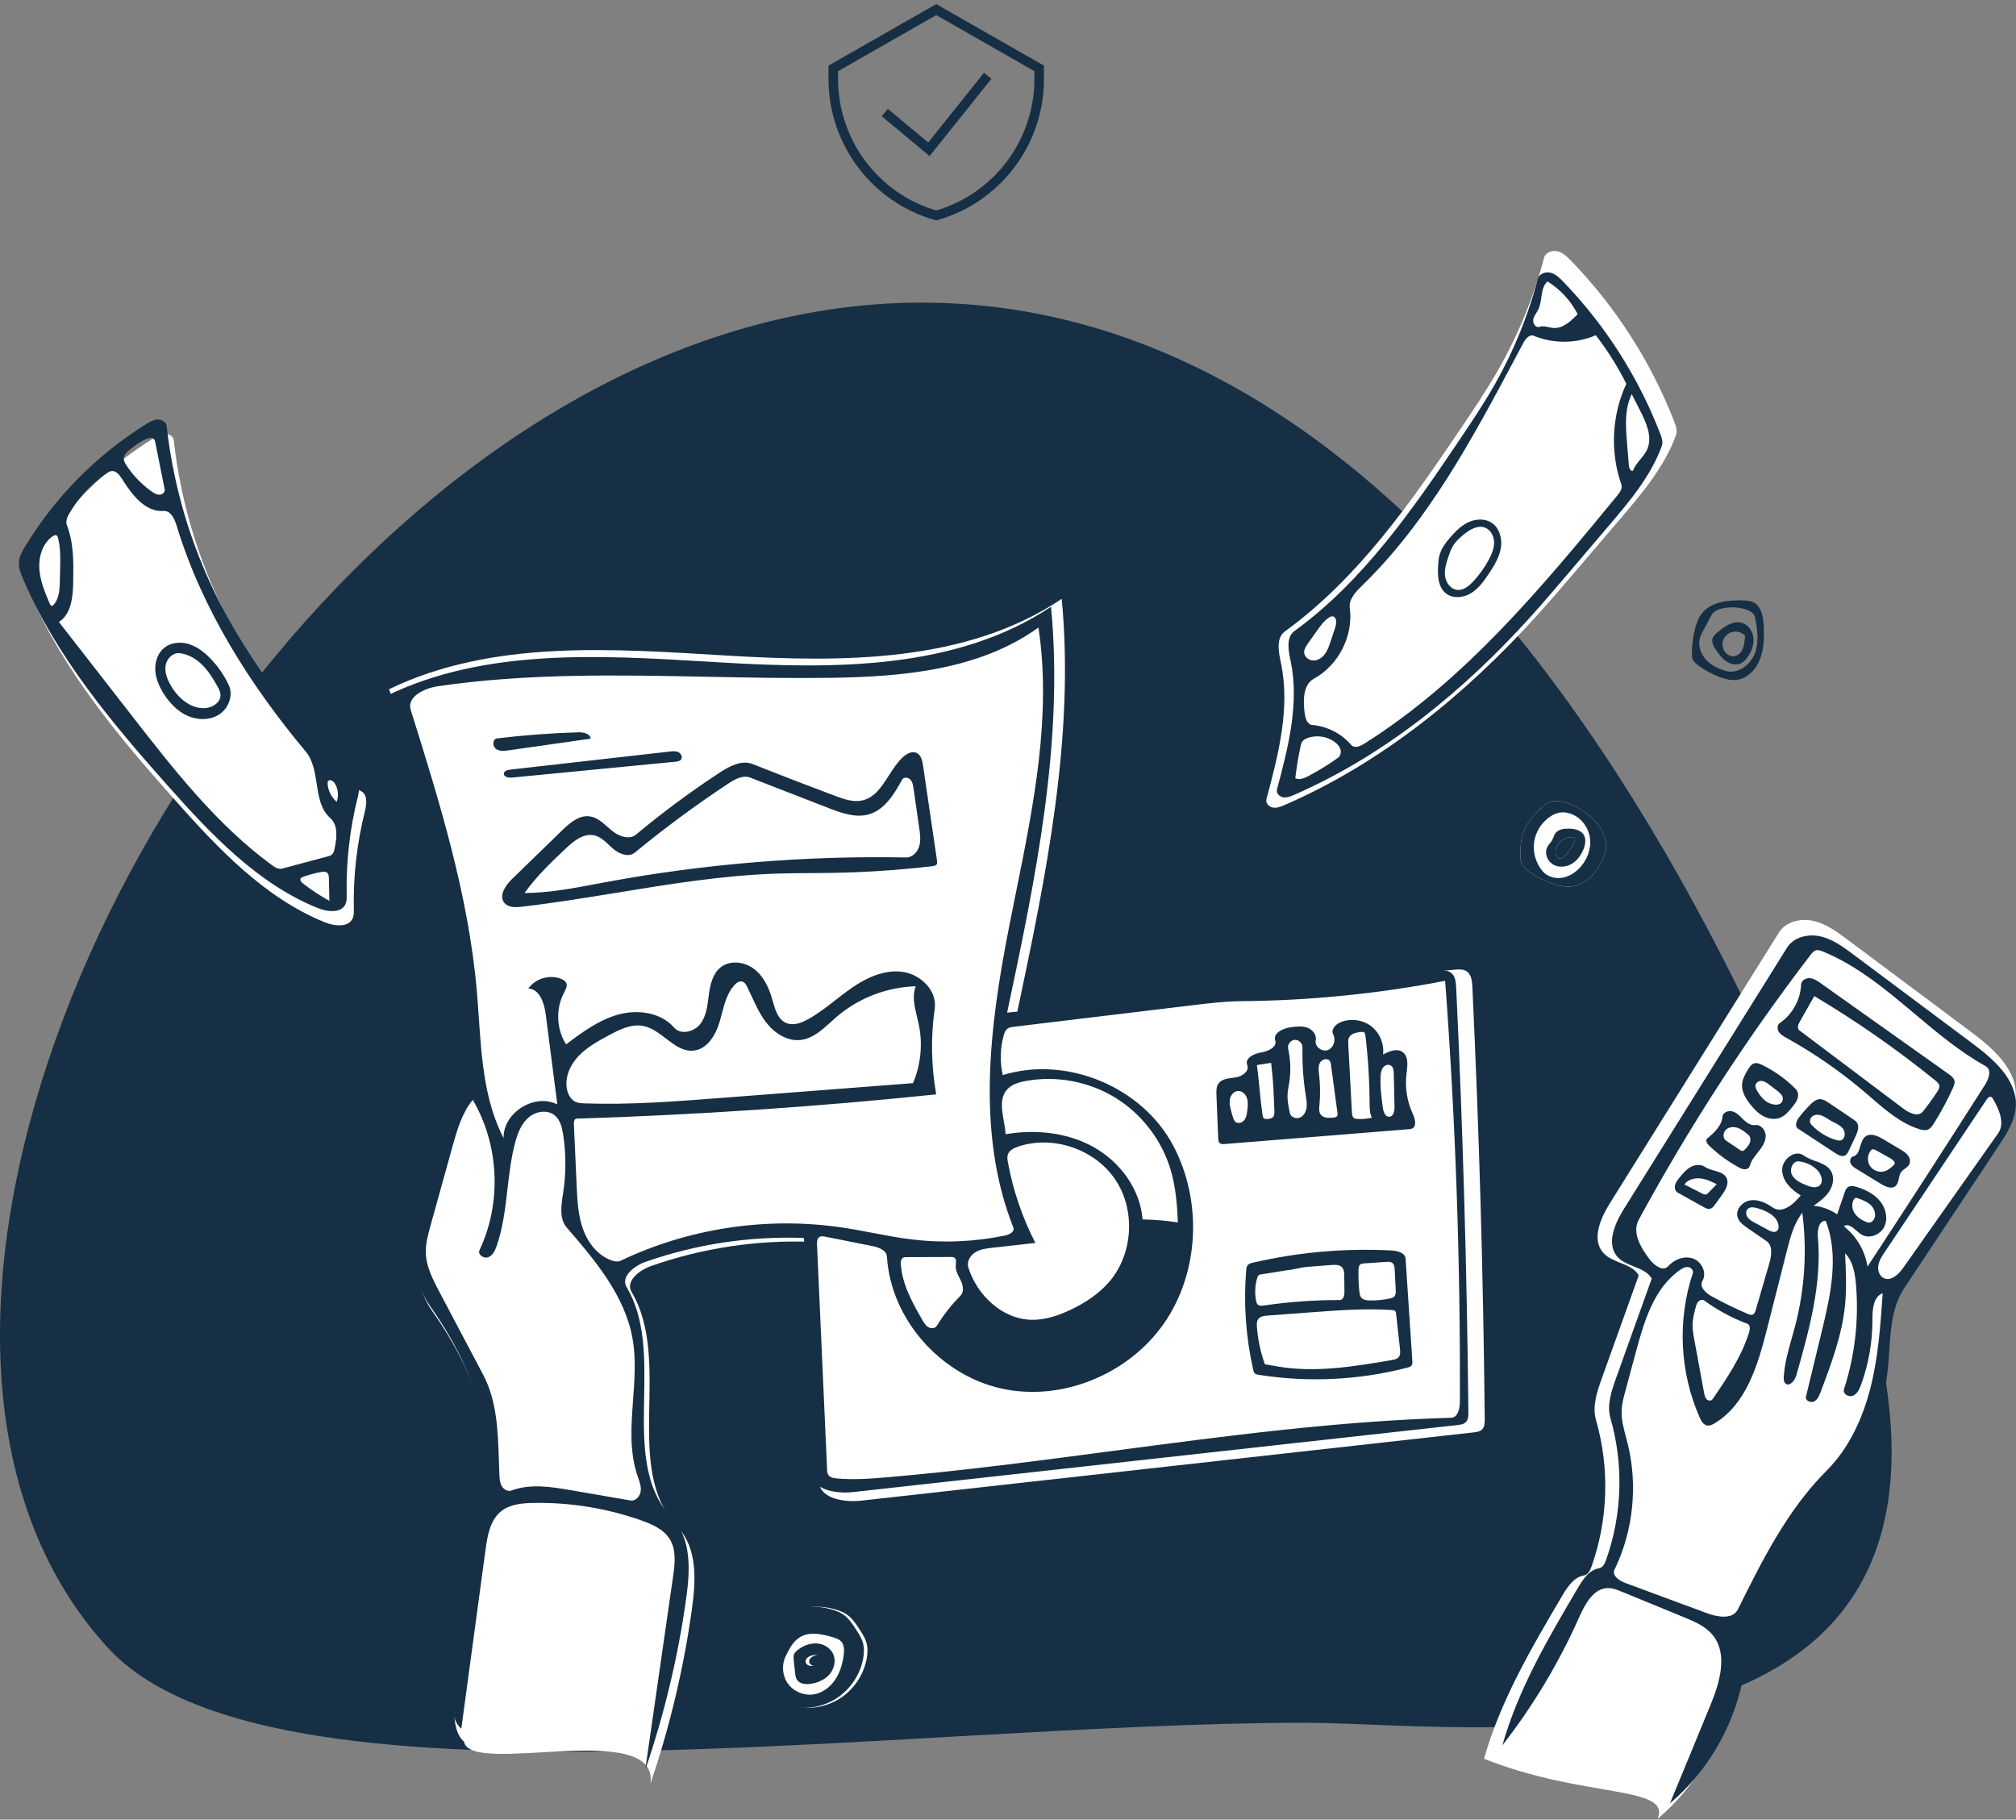
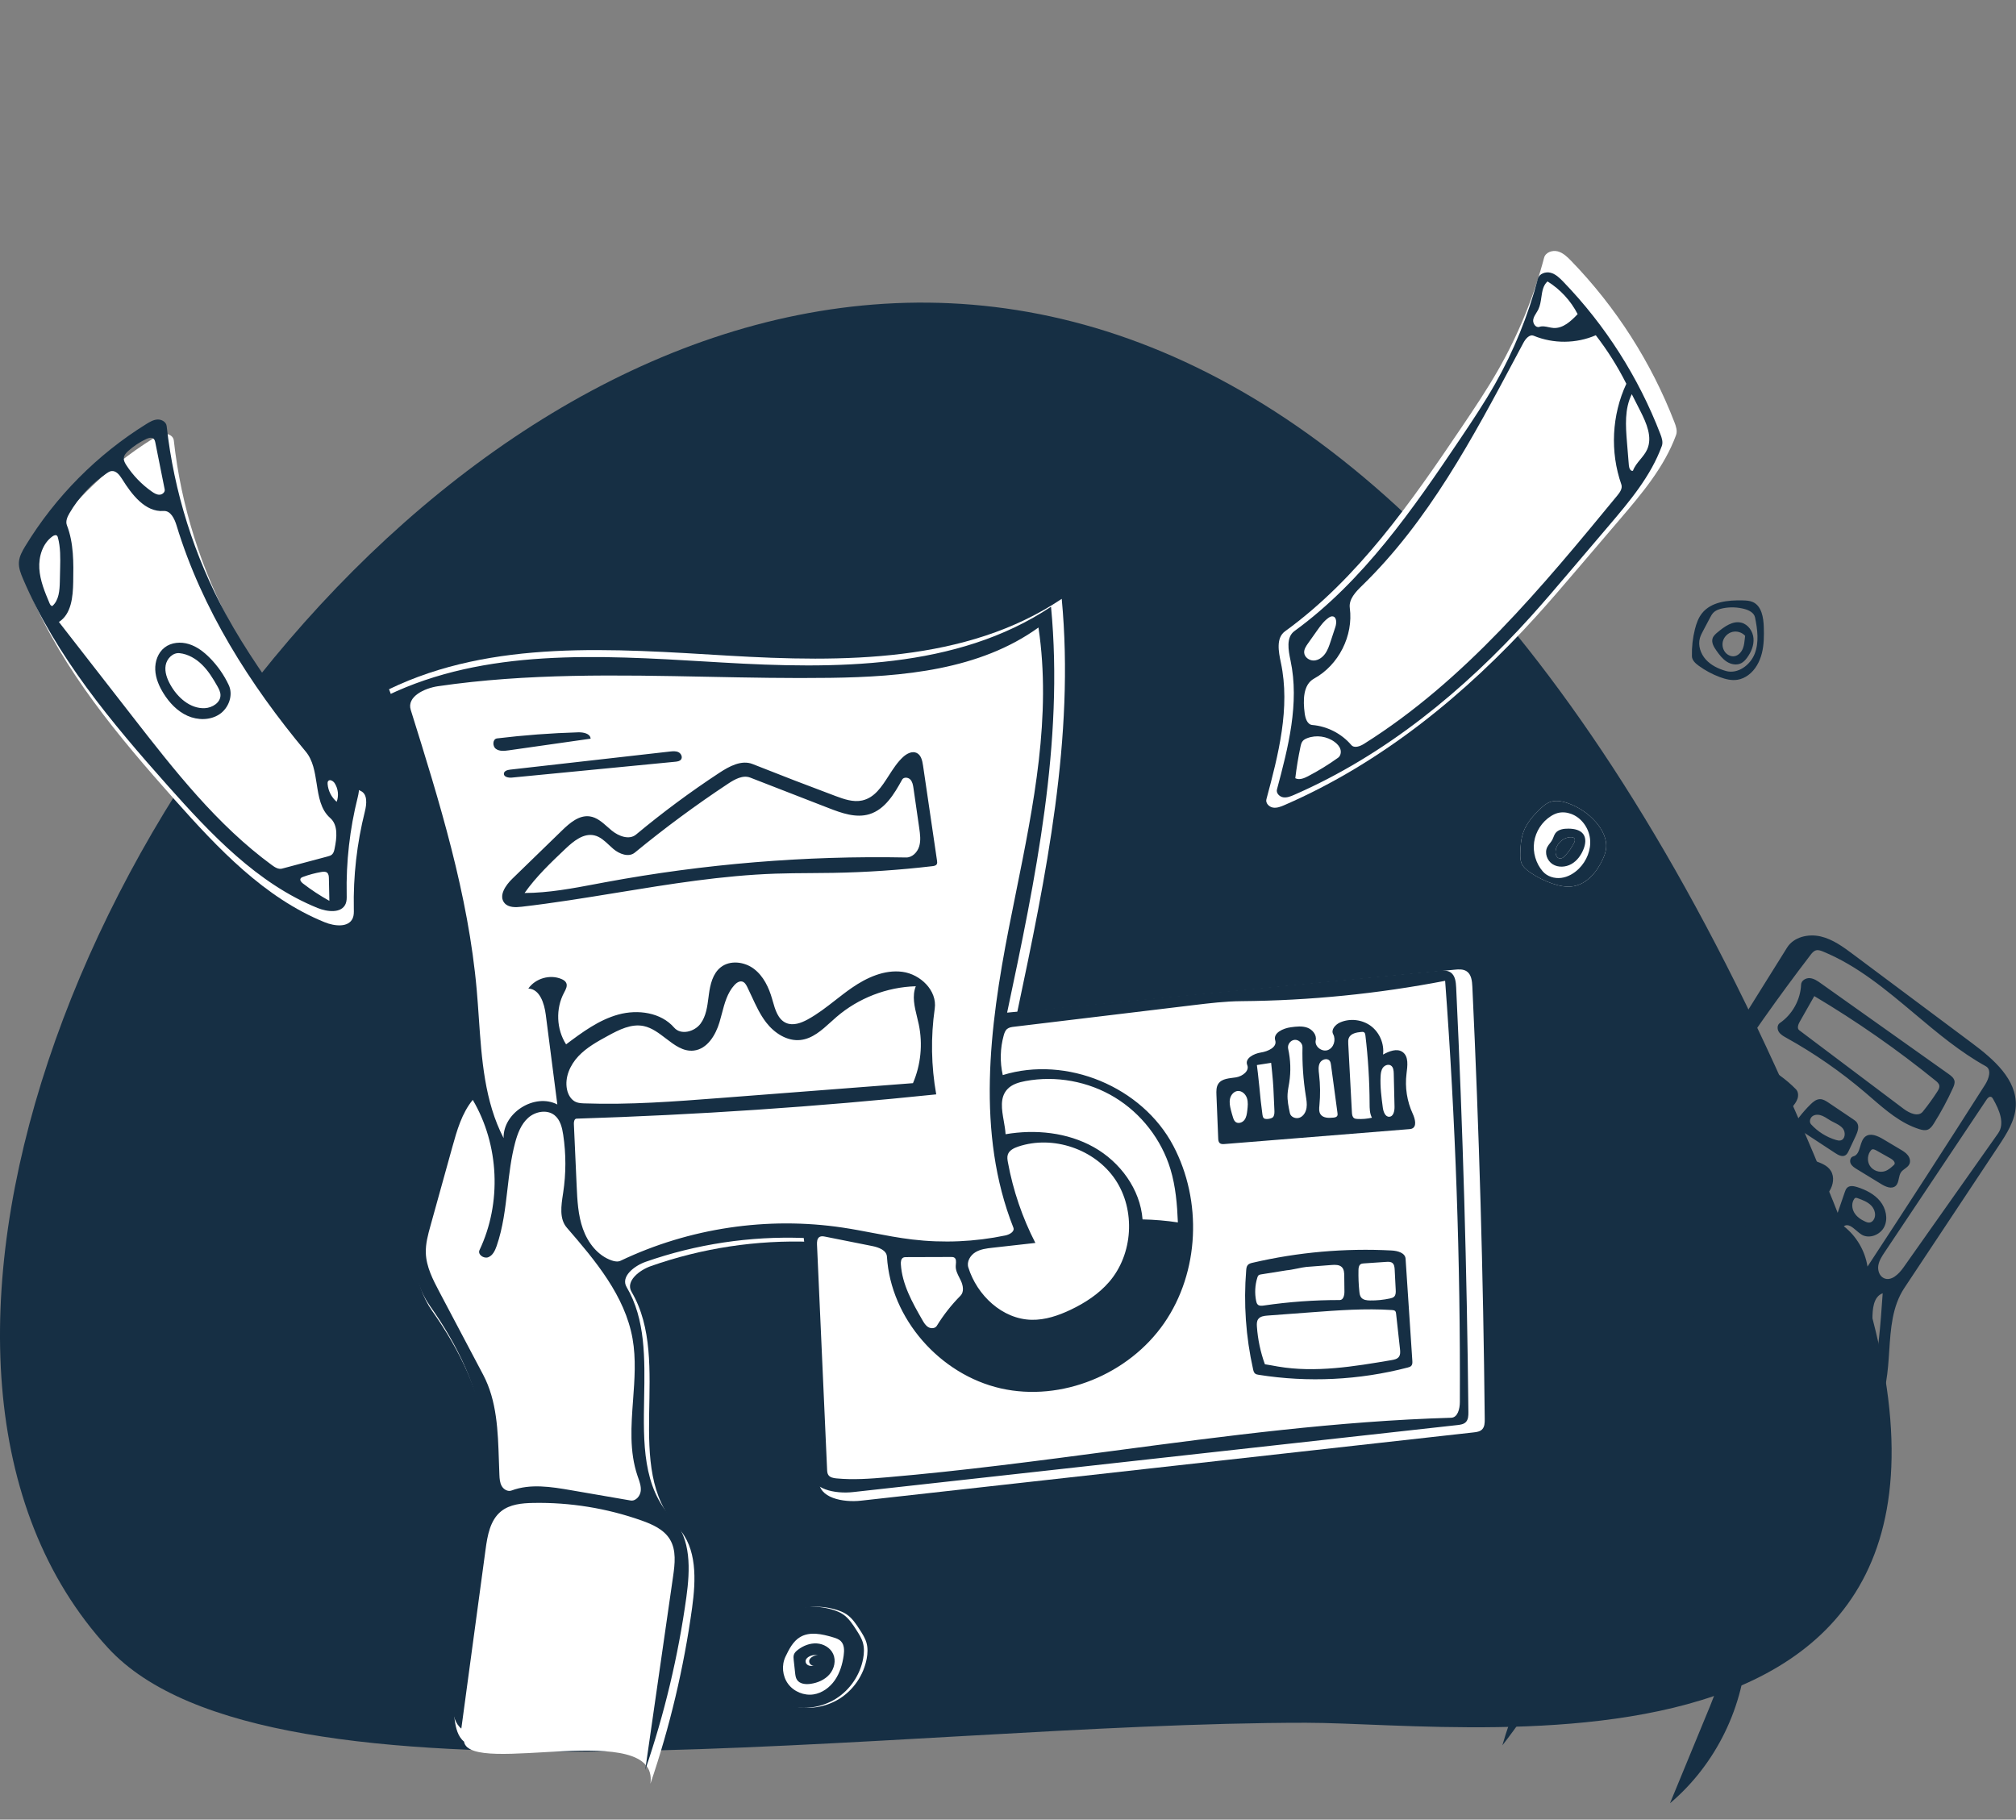
<svg xmlns="http://www.w3.org/2000/svg" width="421" height="380" viewBox="0 0 421 380" fill="none">
  <rect x="0" y="0" width="421" height="380" fill="#808080" stroke="none" />
  <path fill-rule="evenodd" clip-rule="evenodd" d="M22.555 344.141C56.296 380.87 186.776 359.772 272.69 359.772C309.754 359.772 434.135 378.348 382.773 250.773C214.364 -167.523 -84.354 227.767 22.555 344.141Z" fill="#162F44" />
  <path fill-rule="evenodd" clip-rule="evenodd" d="M171.845 347.096C172.009 346.97 172.181 346.834 172.253 346.64C172.482 346.018 171.583 345.604 170.92 345.619C169.959 345.641 168.725 346.289 169.02 347.205C169.19 347.735 169.843 347.98 170.391 347.882C170.939 347.785 171.404 347.435 171.845 347.096H171.845ZM174.704 336.19C175.431 336.418 176.148 336.699 176.78 337.123C177.968 337.918 178.776 339.152 179.551 340.353C180.107 341.214 180.671 342.091 180.948 343.077C181.249 344.146 181.195 345.286 180.994 346.377C180.367 349.777 178.269 352.879 175.347 354.727C172.425 356.574 168.723 357.139 165.383 356.248C164.733 356.075 164.078 355.838 163.578 355.388C163.158 355.01 162.875 354.506 162.616 354.003C161.255 351.365 160.338 348.435 160.443 345.469C160.547 342.503 161.767 339.501 164.076 337.637C166.974 335.298 171.151 335.075 174.704 336.19" fill="white" />
  <path fill-rule="evenodd" clip-rule="evenodd" d="M328.093 174.833C326.501 174.813 325.007 176.148 324.85 177.733C324.785 178.38 325.06 179.185 325.705 179.275C326.188 179.342 326.612 178.968 326.936 178.604C327.623 177.835 328.213 176.978 328.688 176.062C328.847 175.755 328.988 175.361 328.778 175.085C328.626 174.884 328.345 174.836 328.093 174.833ZM327.404 167.726C329.665 168.515 331.715 169.903 333.287 171.71C334.639 173.263 335.668 175.278 335.384 177.317C335.279 178.066 335.003 178.779 334.688 179.466C333.496 182.068 331.444 184.561 328.627 185.065C327.149 185.329 325.625 185.013 324.204 184.529C322.56 183.97 320.993 183.185 319.56 182.205C318.8 181.684 318.045 181.067 317.712 180.208C317.482 179.617 317.475 178.965 317.484 178.33C317.505 176.76 317.609 175.164 318.156 173.692C318.849 171.831 320.204 170.294 321.64 168.922C322.218 168.371 322.831 167.827 323.573 167.531C324.787 167.048 326.17 167.296 327.404 167.726Z" fill="white" />
  <path fill-rule="evenodd" clip-rule="evenodd" d="M328.096 54.468C337.452 64.117 344.838 75.656 349.672 88.178C350.004 89.038 350.326 89.993 350.009 90.859C347.57 97.525 342.864 103.082 338.249 108.486C335.299 111.939 332.35 115.392 329.401 118.844C326.586 122.141 323.77 125.438 320.86 128.651C306.042 145.012 288.532 159.318 268.254 168.121C267.488 168.453 266.667 168.785 265.843 168.652C265.019 168.519 264.247 167.722 264.462 166.919C266.97 157.582 269.493 147.821 267.481 138.366C266.996 136.085 266.455 133.214 268.346 131.842C283.662 120.731 294.689 104.85 305.257 89.185C307.914 85.246 310.564 81.296 312.915 77.169C317.09 69.84 320.306 61.97 322.454 53.821C322.749 52.702 324.167 52.199 325.289 52.492C326.412 52.785 327.289 53.636 328.096 54.468" fill="white" />
  <path fill-rule="evenodd" clip-rule="evenodd" d="M36.293 91.955C37.814 105.707 42.048 119.155 48.68 131.298C52.787 138.817 57.782 145.807 62.763 152.777C66.23 157.627 69.937 162.681 75.346 165.188C76.784 165.854 76.583 167.928 76.197 169.465C74.529 176.11 73.75 182.978 73.889 189.828C73.902 190.475 73.919 191.146 73.665 191.742C72.802 193.762 69.844 193.426 67.808 192.599C55.211 187.485 45.54 177.201 36.505 167.042C24.775 153.852 13.22 140.082 6.29 123.847C5.819 122.743 5.362 121.582 5.441 120.384C5.521 119.164 6.148 118.055 6.784 117.011C13.065 106.693 21.805 97.883 32.071 91.518C32.794 91.069 33.566 90.62 34.416 90.591C35.267 90.561 36.199 91.109 36.293 91.955Z" fill="white" />
-   <path fill-rule="evenodd" clip-rule="evenodd" d="M326.259 333.213C327.345 331.373 328.691 329.348 330.798 328.999C331.629 328.861 332.067 327.958 332.349 327.165C335.833 317.394 336.168 306.529 333.295 296.561C332.475 293.716 333.485 290.7 334.484 287.913C337.062 280.72 339.641 273.527 342.219 266.334C340.742 263.779 336.847 263.855 334.851 261.68C332.283 258.881 334.22 254.431 336.232 251.21C347.985 232.388 359.737 213.566 371.49 194.745C372.93 192.439 376.09 191.716 378.738 192.33C381.386 192.945 383.648 194.611 385.826 196.238C394.398 202.64 402.969 209.043 411.541 215.445C416.141 218.881 421.22 223.27 420.955 229.006C420.808 232.18 418.992 235.002 417.235 237.649C410.442 247.885 403.649 258.122 396.856 268.358C393.028 274.125 394.085 281.699 392.929 288.523C391.101 299.305 383.707 308.16 376.861 316.687C370.014 325.215 363.164 334.737 362.779 345.666C362.32 358.692 356.132 371.414 346.167 379.816C349.058 372.804 330.798 375.601 309.91 367.29C313.347 355.131 319.837 344.095 326.259 333.213Z" fill="white" />
  <path fill-rule="evenodd" clip-rule="evenodd" d="M96.901 363.708C95.599 362.643 95.183 360.844 94.953 359.172C92.293 339.831 103.717 320.741 101.682 301.324C100.634 291.317 96.036 281.98 90.25 273.769C86.254 268.098 86.03 260.501 87.521 253.716C89.012 246.931 92.019 240.586 94.047 233.944C103.066 204.403 92.091 172.845 81.241 143.934C102.862 133.478 128.092 135.503 152.044 136.92C175.996 138.336 201.757 138.437 221.72 125.06C224.456 153.998 218.423 182.967 212.424 211.403C242.864 208.437 273.304 205.472 303.745 202.506C304.618 202.421 305.572 202.355 306.298 202.851C307.265 203.512 307.414 204.861 307.469 206.036C308.892 236.13 309.755 266.25 310.057 296.377C310.064 297.132 310.038 297.975 309.508 298.511C309.055 298.97 308.362 299.066 307.722 299.137C265.074 303.89 222.426 308.642 179.778 313.395C176.09 313.806 170.837 312.845 171.053 309.122C172.016 292.523 171.454 275.834 169.376 259.338C158.042 258.909 146.631 260.637 135.926 264.404C133.497 265.259 130.577 267.557 131.887 269.783C140.552 284.509 129.797 306.643 141.566 319.005C145.613 323.255 145.333 329.942 144.531 335.769C142.812 348.259 139.892 360.582 135.824 372.511C137.79 358.781 98.103 371.07 96.901 363.708Z" fill="white" />
  <path fill-rule="evenodd" clip-rule="evenodd" d="M173.959 336.19C174.686 336.418 175.403 336.699 176.035 337.123C177.223 337.918 178.031 339.152 178.806 340.353C179.362 341.214 179.926 342.091 180.203 343.077C180.504 344.146 180.45 345.286 180.249 346.377C179.622 349.777 177.524 352.879 174.602 354.727C171.68 356.574 167.978 357.139 164.638 356.248C163.988 356.075 163.333 355.838 162.833 355.388C162.413 355.01 162.13 354.506 161.87 354.003C160.51 351.365 159.593 348.435 159.698 345.469C159.802 342.503 161.022 339.501 163.331 337.637C166.229 335.298 170.406 335.075 173.959 336.19M169.886 353.849C171.703 353.573 173.302 352.387 174.346 350.875C175.39 349.362 175.926 347.549 176.183 345.73C176.33 344.691 176.344 343.5 175.61 342.749C175.171 342.3 174.544 342.1 173.942 341.92C171.684 341.244 169.105 340.669 167.082 341.88C165.609 342.761 164.787 344.395 164.043 345.942C163.171 347.754 163.386 350.04 164.581 351.657C165.776 353.274 167.899 354.151 169.886 353.849V353.849Z" fill="#162F44" />
-   <path fill-rule="evenodd" clip-rule="evenodd" d="M310.909 119.814C309.872 121.37 308.748 122.947 307.144 123.908C305.539 124.869 303.324 125.056 301.883 123.865C300.293 122.55 300.194 120.181 300.32 118.121C300.368 117.329 300.432 116.529 300.659 115.768C301.053 114.448 301.914 113.321 302.812 112.277C303.902 111.009 305.109 109.787 306.62 109.074C308.132 108.361 310.01 108.235 311.426 109.123C313.122 110.185 313.749 112.444 313.428 114.419C313.107 116.393 312.018 118.149 310.909 119.814ZM307.616 121.46C308.924 120.068 310.045 118.501 310.941 116.814C311.531 115.704 312.033 114.497 312.009 113.241C311.985 111.984 311.323 110.67 310.155 110.204C308.635 109.597 306.966 110.568 305.696 111.601C304.791 112.336 303.915 113.142 303.335 114.153C302.968 114.792 302.73 115.495 302.493 116.193C302.047 117.514 301.594 118.89 301.764 120.274C301.934 121.658 302.924 123.047 304.311 123.19C305.595 123.323 306.733 122.401 307.616 121.46Z" fill="#162F44" />
  <path fill-rule="evenodd" clip-rule="evenodd" d="M43.825 137.404C45.45 139.05 46.79 140.974 47.771 143.068C48.757 145.172 47.763 147.876 45.829 149.163C43.894 150.45 41.279 150.433 39.158 149.485C37.037 148.536 35.37 146.766 34.142 144.793C33.217 143.306 32.499 141.639 32.422 139.889C32.345 138.139 32.989 136.297 34.374 135.224C35.774 134.138 37.743 133.983 39.437 134.504C41.13 135.025 42.581 136.144 43.825 137.404M37.488 136.404C36.083 136.259 34.834 137.549 34.593 138.941C34.352 140.333 34.883 141.746 35.569 142.981C37.058 145.658 39.715 148.036 42.775 147.888C44.348 147.812 46.073 146.722 46.045 145.148C46.033 144.467 45.697 143.839 45.361 143.246C44.47 141.671 43.507 140.113 42.221 138.84C40.936 137.567 39.288 136.589 37.488 136.404Z" fill="#162F44" />
  <path fill-rule="evenodd" clip-rule="evenodd" d="M166.637 344.526C167.765 343.668 169.168 343.114 170.582 343.205C171.996 343.296 173.395 344.107 173.987 345.395C174.622 346.777 174.226 348.494 173.236 349.648C172.245 350.801 170.753 351.439 169.247 351.649C168.219 351.793 166.994 351.664 166.431 350.792C166.159 350.371 166.098 349.853 166.043 349.355C165.945 348.461 165.847 347.568 165.749 346.674C165.708 346.296 165.668 345.903 165.789 345.542C165.933 345.118 166.28 344.797 166.637 344.526M171.1 347.096C171.264 346.97 171.436 346.834 171.507 346.64C171.736 346.017 170.838 345.604 170.175 345.619C169.213 345.641 167.98 346.289 168.274 347.205C168.445 347.735 169.097 347.98 169.646 347.882C170.194 347.785 170.658 347.435 171.1 347.096H171.1Z" fill="#162F44" />
  <path fill-rule="evenodd" clip-rule="evenodd" d="M326.448 58.822C335.239 67.922 342.177 78.804 346.719 90.613C347.031 91.424 347.334 92.325 347.036 93.141C344.745 99.428 340.323 104.669 335.987 109.765L327.675 119.533C325.03 122.642 322.385 125.751 319.651 128.781C305.729 144.211 289.279 157.703 270.228 166.004C269.509 166.317 268.738 166.63 267.963 166.504C267.189 166.379 266.463 165.628 266.666 164.87C269.022 156.065 271.392 146.86 269.502 137.943C269.046 135.792 268.538 133.085 270.315 131.79C284.704 121.313 295.063 106.336 304.992 91.563C307.488 87.848 309.978 84.123 312.187 80.231C316.109 73.32 319.13 65.898 321.149 58.212C321.426 57.158 322.757 56.683 323.812 56.959C324.867 57.236 325.691 58.038 326.448 58.822ZM320.296 70.123C319.403 69.754 318.579 70.753 318.124 71.606C317.632 72.529 317.139 73.454 316.647 74.379C307.539 91.487 298.291 108.857 284.412 122.332C283.101 123.605 281.635 125.143 281.877 126.955C282.651 132.762 279.551 138.895 274.415 141.714C272.083 142.994 272.111 146.297 272.453 148.935C272.589 149.991 272.988 151.315 274.049 151.404C277.162 151.666 280.149 153.199 282.178 155.573C282.818 156.323 284.031 155.854 284.865 155.33C305.862 142.13 321.995 122.632 337.747 103.475C338.291 102.815 338.869 101.982 338.586 101.174C336.202 94.384 336.584 86.668 339.627 80.146C337.831 76.574 335.692 73.174 333.247 70.011C329.179 71.777 324.395 71.818 320.296 70.123ZM270.494 162.517C271.322 162.951 272.324 162.538 273.153 162.106C275.331 160.969 277.428 159.679 279.425 158.248C279.953 157.869 280.11 157.114 279.923 156.492C279.737 155.87 279.27 155.369 278.753 154.977C277.138 153.751 274.881 153.429 272.989 154.154C272.639 154.287 272.291 154.462 272.05 154.749C271.768 155.084 271.665 155.531 271.574 155.96C271.117 158.128 270.756 160.317 270.494 162.517ZM329.459 65.602C328.032 62.812 325.832 60.423 323.168 58.772C322.242 59.589 322.062 60.83 321.878 62.095C321.752 62.963 321.625 63.842 321.253 64.604C321.132 64.852 320.984 65.089 320.837 65.326C320.556 65.776 320.276 66.225 320.185 66.743C320.048 67.532 320.716 68.522 321.473 68.261C322.089 68.049 322.735 68.185 323.386 68.323C323.73 68.395 324.075 68.468 324.418 68.491C326.418 68.62 328.077 67.053 329.459 65.602ZM340.766 82.322C339.238 85.362 339.48 88.952 339.758 92.343L340.156 97.207C340.2 97.742 340.491 98.463 341.006 98.315C341.327 97.419 341.936 96.68 342.548 95.939L342.548 95.939C343.082 95.291 343.618 94.641 343.963 93.884C345.13 91.319 343.834 88.363 342.558 85.85L340.766 82.322ZM272.351 136.301C272.415 137.252 273.403 137.964 274.356 137.938C275.309 137.911 276.167 137.294 276.724 136.52C277.281 135.746 277.586 134.824 277.884 133.919L278.867 130.927C279.141 130.093 279.158 128.818 278.285 128.72C277.97 128.685 277.67 128.852 277.412 129.035C276.434 129.73 275.722 130.729 275.029 131.708L273.141 134.374C272.732 134.953 272.304 135.594 272.351 136.301ZM47.19 128.317C40.558 116.173 36.324 102.726 34.803 88.974C34.709 88.128 33.776 87.58 32.926 87.609C32.076 87.639 31.304 88.088 30.581 88.536C20.314 94.902 11.575 103.712 5.293 114.03C4.657 115.074 4.031 116.183 3.95 117.403C3.872 118.601 4.329 119.762 4.8 120.866C11.729 137.101 23.285 150.87 35.015 164.061C44.05 174.22 53.721 184.504 66.318 189.618C68.354 190.444 71.311 190.781 72.175 188.76C72.426 188.172 72.412 187.511 72.399 186.871L72.399 186.847C72.26 179.997 73.038 173.129 74.707 166.484C75.093 164.947 75.293 162.873 73.855 162.207C68.447 159.7 64.74 154.646 61.273 149.796C56.291 142.826 51.297 135.835 47.19 128.317ZM58.898 181.397C58.153 181.596 57.409 181.126 56.787 180.67C45.322 172.27 36.437 160.901 27.708 149.684L12.302 129.89C14.903 128.234 15.233 124.636 15.289 121.554C15.363 117.547 15.417 113.422 13.97 109.685C13.648 108.854 14.067 107.934 14.515 107.164C16.439 103.864 19.106 101 22.262 98.847C22.567 98.638 22.891 98.431 23.257 98.38C24.223 98.243 24.965 99.183 25.481 100.011C27.521 103.282 30.324 106.981 34.169 106.712C35.633 106.609 36.445 108.334 36.872 109.738C42.184 127.199 52.156 142.949 63.851 156.961C65.371 158.782 65.752 161.24 66.13 163.675C66.551 166.391 66.968 169.079 68.955 170.825C70.651 172.316 70.336 174.993 69.879 177.204C69.785 177.657 69.673 178.141 69.329 178.45C69.074 178.68 68.729 178.775 68.398 178.864L58.898 181.397ZM31.718 102.667C29.615 101.197 27.798 99.319 26.399 97.168C26.097 96.703 25.803 96.182 25.856 95.629C25.913 95.029 26.365 94.548 26.815 94.146C27.926 93.152 29.181 92.32 30.528 91.684C31.022 91.451 31.659 91.262 32.069 91.622C32.311 91.834 32.387 92.173 32.45 92.488L34.392 102.204C34.507 102.778 33.905 103.295 33.319 103.312C32.734 103.329 32.198 103.002 31.718 102.667ZM12.495 121.458C12.453 123.285 12.314 125.336 10.944 126.547C10.658 126.581 10.467 126.267 10.355 126.001C9.368 123.665 8.368 121.273 8.212 118.742C8.057 116.211 8.905 113.47 10.973 112.003C11.253 111.805 11.664 111.641 11.911 111.879C12.01 111.975 12.052 112.113 12.089 112.246C12.651 114.312 12.606 116.488 12.558 118.628L12.495 121.458ZM68.305 182.244C68.638 182.516 68.673 183.002 68.682 183.431L68.781 188.128C66.854 187.06 65.008 185.846 63.264 184.5C62.933 184.245 62.569 183.831 62.772 183.466C62.872 183.285 63.081 183.198 63.276 183.126C64.522 182.666 65.811 182.321 67.121 182.097C67.526 182.028 67.987 181.984 68.305 182.244ZM68.416 163.741C68.399 163.529 68.399 163.298 68.525 163.127C68.858 162.674 69.58 163.084 69.885 163.555C70.62 164.69 70.782 166.177 70.309 167.444C69.23 166.519 68.534 165.159 68.416 163.741ZM355.427 128.075C357.348 125.656 360.848 125.308 363.936 125.384C364.657 125.401 365.4 125.436 366.056 125.735C367.883 126.568 368.271 128.955 368.332 130.961C368.389 132.787 368.378 134.636 367.934 136.408C367.491 138.18 366.573 139.887 365.105 140.974C364.446 141.463 363.681 141.819 362.871 141.954C361.62 142.164 360.339 141.843 359.15 141.4C357.566 140.81 356.063 140.001 354.699 139.001C354.033 138.513 353.345 137.874 353.323 137.048C353.274 135.144 353.487 133.233 353.955 131.387C354.254 130.207 354.67 129.028 355.427 128.075ZM360.407 140.121C362.873 140.829 365.496 138.921 366.43 136.532C367.364 134.143 367.019 131.459 366.505 128.946C366.308 127.981 365.277 127.442 364.326 127.184C362.855 126.784 361.29 126.731 359.795 127.03C359.052 127.179 358.293 127.433 357.772 127.983C357.488 128.283 357.291 128.652 357.098 129.017L355.653 131.748C355.399 132.228 355.144 132.712 354.994 133.235C354.547 134.797 355.138 136.532 356.229 137.736C357.32 138.94 358.846 139.672 360.407 140.121ZM327.404 167.727C329.666 168.516 331.715 169.903 333.287 171.71C334.639 173.263 335.668 175.279 335.384 177.317C335.28 178.066 335.003 178.78 334.689 179.466C333.496 182.068 331.444 184.561 328.627 185.065C327.149 185.329 325.625 185.013 324.204 184.529C322.56 183.97 320.993 183.186 319.56 182.205C318.8 181.685 318.045 181.067 317.712 180.208C317.482 179.617 317.475 178.965 317.484 178.33C317.505 176.76 317.609 175.164 318.156 173.692C318.849 171.831 320.204 170.294 321.641 168.922C322.218 168.371 322.831 167.827 323.573 167.532C324.787 167.048 326.17 167.296 327.404 167.727ZM329.716 181.41C331.35 179.793 332.301 177.449 332.042 175.164C331.783 172.88 330.237 170.736 328.075 169.957C327.176 169.633 326.18 169.542 325.259 169.797C324.762 169.934 324.296 170.168 323.861 170.445C322 171.629 320.693 173.648 320.376 175.831C320.059 178.014 320.737 180.322 322.184 181.987C323.111 183.053 324.623 183.51 326.025 183.333C327.426 183.156 328.712 182.403 329.716 181.41ZM123.342 154.26C123.266 153.183 121.826 152.901 120.747 152.933C115.08 153.099 109.421 153.524 103.794 154.205C102.869 154.317 102.795 155.807 103.536 156.37C104.278 156.933 105.312 156.828 106.234 156.697L123.342 154.26ZM105.228 161.544C105.277 160.989 105.974 160.788 106.527 160.726L139.902 156.946C140.505 156.878 141.148 156.816 141.691 157.088C142.235 157.359 142.585 158.103 142.23 158.596C141.969 158.96 141.467 159.034 141.021 159.077L106.885 162.389C106.176 162.458 105.166 162.254 105.228 161.544ZM180.049 167.165C178.181 167.576 176.265 166.902 174.474 166.233C168.684 164.069 162.916 161.845 157.172 159.562C154.853 158.64 152.308 160.02 150.223 161.39C144.187 165.355 138.376 169.662 132.827 174.283C131.402 175.47 129.208 174.637 127.771 173.465C127.467 173.217 127.169 172.953 126.869 172.688L126.868 172.688L126.868 172.687L126.868 172.687L126.868 172.687L126.868 172.687L126.868 172.687L126.867 172.687C125.748 171.697 124.614 170.695 123.165 170.49C120.939 170.174 118.981 171.861 117.368 173.428L106.965 183.531C105.566 184.89 104.093 187.066 105.338 188.567C106.16 189.557 107.668 189.506 108.946 189.358C115.62 188.585 122.261 187.5 128.899 186.416L128.9 186.416C139.871 184.623 150.837 182.832 161.934 182.448C164.393 182.363 166.854 182.348 169.314 182.332H169.315C170.856 182.322 172.397 182.312 173.937 182.285C180.886 182.164 187.828 181.696 194.73 180.883C195.064 180.844 195.444 180.775 195.617 180.487C195.748 180.269 195.716 179.995 195.679 179.744L192.755 159.852C192.606 158.841 192.347 157.673 191.423 157.236C190.49 156.795 189.391 157.364 188.625 158.056C187.426 159.139 186.503 160.577 185.592 161.995C184.098 164.322 182.637 166.596 180.049 167.165ZM132.572 178.05C138.816 172.916 145.326 168.106 152.069 163.647C153.453 162.731 155.136 161.794 156.683 162.395L173.031 168.748C175.76 169.808 178.744 170.882 181.545 170.032C184.801 169.044 186.748 165.804 188.388 162.822C188.706 162.242 189.634 162.309 190.094 162.785C190.553 163.262 190.669 163.963 190.764 164.618L191.96 172.914C192.144 174.187 192.325 175.509 191.957 176.742C191.589 177.975 190.507 179.096 189.22 179.071C168.176 178.664 147.092 180.4 126.397 184.241C125.756 184.36 125.115 184.481 124.474 184.602C119.53 185.536 114.568 186.472 109.544 186.489C111.97 183.053 115.044 180.134 118.097 177.24C119.773 175.651 121.868 173.937 124.119 174.457C125.334 174.738 126.266 175.611 127.193 176.48C127.49 176.758 127.787 177.036 128.093 177.294C129.351 178.357 131.3 179.096 132.572 178.05ZM402.55 235.916C401.992 236.124 401.369 235.982 400.801 235.803C396.953 234.594 393.827 231.888 390.756 229.229L390.756 229.229L390.752 229.226L390.751 229.225L390.751 229.225C390.513 229.019 390.276 228.814 390.039 228.61L389.801 228.405C389.704 228.322 389.607 228.238 389.509 228.156C384.42 223.814 378.897 219.982 373.049 216.734C372.454 216.404 371.831 216.056 371.466 215.481C371.102 214.907 371.112 214.032 371.675 213.648C374.297 211.858 375.997 208.785 376.122 205.613C376.156 204.767 377.111 204.203 377.954 204.271C378.798 204.339 379.533 204.846 380.223 205.335L406.944 224.303C407.464 224.673 408.024 225.101 408.152 225.726C408.256 226.236 408.042 226.752 407.827 227.226C406.675 229.769 405.349 232.234 403.863 234.597C403.527 235.132 403.142 235.695 402.55 235.916ZM375.817 213.414C375.503 213.969 375.231 214.77 375.74 215.153L397.545 231.571C398.739 232.47 400.595 233.313 401.535 232.151C402.615 230.816 403.624 229.425 404.555 227.983C404.81 227.588 405.07 227.138 404.978 226.677C404.894 226.257 404.54 225.951 404.207 225.681C396.205 219.193 387.732 213.284 378.877 208.018L375.817 213.414ZM364.965 223.454C365.317 222.851 365.745 222.19 366.428 222.041C366.951 221.928 367.482 222.152 367.964 222.386C370.589 223.661 372.994 225.389 375.04 227.471C375.532 227.972 375.593 228.778 375.374 229.445C375.155 230.113 374.703 230.674 374.261 231.219C373.549 232.096 372.791 233.008 371.742 233.423C370.609 233.872 369.291 233.656 368.218 233.078C367.145 232.501 366.285 231.597 365.526 230.644C364.536 229.4 363.649 227.909 363.803 226.327C363.904 225.29 364.441 224.354 364.965 223.454ZM369.557 230.416C371.209 231.058 372.265 230.549 372.308 229.466C372.336 228.783 371.74 228.257 371.197 227.84L369.557 226.578C369.015 226.161 368.417 225.725 367.734 225.729C367.05 225.733 366.354 226.438 366.634 227.062C366.591 227.364 367.906 229.774 369.557 230.416ZM363.04 243.747C363.442 243.967 363.869 244.183 364.328 244.193C364.787 244.203 365.285 243.943 365.398 243.498C365.662 242.453 366.354 241.587 367.03 240.739L367.124 240.621L367.183 240.547L367.251 240.462C367.992 239.524 368.707 238.461 368.727 237.266C368.747 236.071 367.757 234.797 366.573 234.96C365.639 235.089 364.772 234.477 364.094 233.823C363.986 233.719 363.879 233.612 363.771 233.505C363.204 232.939 362.628 232.364 361.875 232.119C360.98 231.827 359.76 232.291 359.689 233.23C359.546 235.122 357.974 236.546 356.516 237.759C356.08 238.122 356.474 238.819 356.882 239.213C358.72 240.99 360.797 242.519 363.04 243.747ZM363.331 240.143L360.459 238.2C359.729 237.706 359.787 236.496 360.438 235.902C361.089 235.307 362.101 235.262 362.931 235.559C363.761 235.857 364.452 236.441 365.122 237.013C365.566 237.392 365.627 238.081 365.424 238.629C365.221 239.176 364.808 239.614 364.405 240.036C364.267 240.181 364.113 240.334 363.915 240.359C363.704 240.386 363.507 240.262 363.331 240.143ZM386.099 240.271L387.503 237.287C387.933 236.374 388.35 235.243 387.77 234.417C387.568 234.13 387.271 233.928 386.98 233.732L381.871 230.289C381.32 229.918 380.723 229.532 380.058 229.542C379.271 229.555 378.611 230.117 378.052 230.671C377.215 231.501 376.432 232.386 375.71 233.319C375.161 234.029 374.71 235.197 375.46 235.689L383.278 240.819C383.895 241.223 384.678 241.639 385.327 241.287C385.707 241.08 385.915 240.663 386.099 240.271ZM384.367 238.159C384.038 238.234 383.696 238.151 383.373 238.054C381.399 237.459 379.593 236.32 378.205 234.796C377.743 234.288 378.004 233.393 378.591 233.038C379.177 232.682 379.94 232.764 380.572 233.029C380.98 233.201 381.354 233.44 381.728 233.679C381.933 233.81 382.138 233.941 382.349 234.061C382.576 234.19 382.813 234.309 383.05 234.428C383.721 234.764 384.394 235.102 384.852 235.684C385.472 236.472 385.344 237.934 384.367 238.159ZM387.007 241.492C387.908 241.277 388.183 240.359 388.469 239.404C388.706 238.615 388.95 237.801 389.56 237.339C390.612 236.545 392.1 237.209 393.233 237.882L396.834 240.025C397.408 240.366 397.996 240.72 398.407 241.246C398.819 241.771 399.021 242.516 398.733 243.119C398.541 243.521 398.178 243.788 397.812 244.056C397.512 244.277 397.21 244.498 396.999 244.797C396.728 245.181 396.627 245.661 396.528 246.137C396.403 246.733 396.28 247.32 395.825 247.695C394.996 248.378 393.763 247.831 392.847 247.27L387.773 244.17C387.261 243.857 386.721 243.514 386.47 242.969C386.219 242.425 386.423 241.63 387.007 241.492ZM393.659 244.57C394.385 244.322 394.969 243.783 395.53 243.259C395.936 242.879 395.393 242.253 394.908 241.98L391.799 240.23C391.475 240.047 391.024 239.881 390.772 240.155C389.963 241.039 389.845 242.481 390.501 243.484C391.157 244.487 392.525 244.958 393.659 244.57ZM357.992 244.462C357.297 244.266 356.588 244.066 356.02 243.678C355.137 243.076 353.908 243.222 352.982 243.754C352.055 244.286 351.365 245.139 350.696 245.972C350.325 246.435 349.944 246.917 349.802 247.493C349.661 248.068 349.83 248.766 350.348 249.055L355.769 252.076C356.179 252.305 356.637 252.542 357.096 252.44C357.553 252.339 357.868 251.933 358.143 251.554L359.538 249.635C360.314 248.567 361.126 247.205 360.558 246.013C360.103 245.057 359.063 244.764 357.992 244.462ZM356.276 249.433C355.993 249.508 355.701 249.371 355.44 249.238L351.747 247.359C352.457 246.354 353.808 245.968 355.032 246.09C356.256 246.212 357.393 246.756 358.501 247.292L356.803 249.055C356.651 249.212 356.488 249.377 356.276 249.433ZM330.692 174.279C331.263 175.151 331.084 176.316 330.705 177.287C330.205 178.567 329.36 179.753 328.167 180.434C326.973 181.115 325.405 181.214 324.242 180.482C323.079 179.751 322.495 178.123 323.119 176.899C323.263 176.615 323.459 176.364 323.656 176.113C323.844 175.873 324.033 175.633 324.175 175.364C324.269 175.187 324.342 175 324.414 174.812C324.52 174.542 324.624 174.272 324.791 174.037C325.383 173.198 326.549 173.034 327.575 173.048C328.739 173.065 330.053 173.305 330.692 174.279ZM328.093 174.833C326.501 174.813 325.007 176.148 324.85 177.733C324.785 178.38 325.06 179.185 325.705 179.275C326.188 179.342 326.612 178.968 326.936 178.604C327.623 177.835 328.213 176.978 328.688 176.062C328.847 175.755 328.988 175.361 328.778 175.085C328.626 174.884 328.346 174.836 328.093 174.833ZM366.18 133.3C366.057 131.842 365.081 130.408 363.664 130.042C361.865 129.578 360.12 130.846 358.691 132.035C358.269 132.386 357.827 132.764 357.648 133.284C357.344 134.166 357.891 135.096 358.429 135.858C359.045 136.731 359.704 137.608 360.603 138.185C361.502 138.762 362.702 138.986 363.645 138.484C364.126 138.229 364.5 137.812 364.826 137.375C365.699 136.201 366.302 134.758 366.18 133.3ZM362.188 137.038C361.578 137.13 360.945 136.883 360.496 136.46C359.824 135.827 359.557 134.809 359.792 133.915C360.039 132.974 360.829 132.197 361.774 131.965C362.719 131.733 363.779 132.055 364.434 132.774C364.41 132.97 364.389 133.166 364.369 133.362L364.369 133.365V133.365C364.299 134.036 364.229 134.707 363.997 135.337C363.697 136.152 363.047 136.909 362.188 137.038ZM313.739 364.487C317.058 352.746 323.324 342.091 329.525 331.584C330.573 329.808 331.872 327.852 333.907 327.515C334.709 327.382 335.132 326.511 335.405 325.745C338.768 316.311 339.092 305.82 336.318 296.196C335.526 293.449 336.501 290.537 337.466 287.846L344.934 267.011C344.158 265.668 342.689 265.077 341.201 264.479C339.956 263.979 338.698 263.474 337.82 262.517C335.341 259.815 337.211 255.519 339.154 252.408L373.196 197.89C374.586 195.663 377.637 194.965 380.194 195.558C382.751 196.152 384.935 197.761 387.038 199.332L411.866 217.876C416.308 221.194 421.211 225.432 420.956 230.97C420.814 234.035 419.06 236.759 417.364 239.315L397.687 268.965C395.143 272.799 394.834 277.46 394.524 282.143V282.143C394.384 284.261 394.243 286.383 393.896 288.435C392.199 298.446 385.532 306.736 379.145 314.679C378.89 314.996 378.635 315.312 378.382 315.628C371.771 323.862 365.157 333.055 364.785 343.608C364.342 356.185 358.367 368.468 348.746 376.58L357.119 356.27C359.11 351.44 360.953 345.43 357.621 341.406C356.114 339.586 353.835 338.623 351.648 337.725L338.645 332.39C337.749 332.023 336.824 331.649 335.855 331.643C332.835 331.625 331.038 334.901 329.813 337.662C325.576 347.214 320.164 356.245 313.739 364.487ZM356.494 336.904C358.723 337.729 361.862 338.23 362.919 336.101C368.032 325.794 373.285 315.288 381.424 307.155C386.115 302.468 388.991 296.213 390.618 289.784C392.245 283.355 392.706 276.697 393.16 270.081C391.185 270.8 391.013 273.465 391.021 275.567C391.04 280.2 390.23 284.836 388.641 289.189C388.308 290.1 387.862 291.084 386.972 291.468C386.081 291.853 384.769 291.081 385.069 290.158C387.366 283.078 388.222 275.534 387.569 268.119C387.367 265.82 386.939 263.361 385.304 261.732C385.482 265.362 385.659 269.008 385.291 272.624C384.655 278.879 382.412 284.843 380.189 290.725C379.9 291.488 379.551 292.321 378.818 292.68C378.085 293.039 376.946 292.47 377.138 291.676L380.467 277.914C382.298 270.348 384.098 262.208 381.264 254.957C379.837 254.861 379.501 256.902 379.628 258.327C380.501 268.085 377.804 277.77 375.133 287.196C374.821 288.297 373.717 289.673 372.86 288.916C372.49 288.59 372.473 288.027 372.503 287.535C372.672 284.763 373.431 282.08 374.19 279.399C374.426 278.567 374.661 277.735 374.879 276.901C376.886 269.214 377.398 261.139 376.378 253.26C374.619 255.514 373.873 258.373 373.169 261.143L368.991 277.591C367.102 285.027 364.688 293.201 358.138 297.195C357.617 297.513 357.012 297.809 356.417 297.668C355.678 297.493 355.259 296.729 354.951 296.035C350.771 286.619 350.249 275.635 353.517 265.865C353.716 265.272 353.112 264.653 352.489 264.604C351.866 264.554 351.282 264.894 350.771 265.254C345.409 269.038 343.354 275.893 341.649 282.231L339.38 290.658C339.049 291.889 338.716 293.131 338.647 294.404C338.541 296.339 339.047 298.232 339.549 300.114L339.55 300.119C339.667 300.553 339.782 300.988 339.891 301.422C342.072 310.177 341.087 319.687 337.156 327.809C336.576 329.006 338.106 330.095 339.354 330.557L356.494 336.904ZM364.966 256.475C364.072 255.86 363.114 255.156 362.838 254.106C362.414 252.496 363.947 250.879 365.598 250.662C367.249 250.445 368.864 251.242 370.233 252.191C372.16 253.528 374.599 251.49 376.042 249.64C374.095 248.476 372.238 246.668 372.162 244.401C372.085 242.134 374.841 239.975 376.676 241.309C377.387 241.827 378.249 242.144 379.1 242.457C380.376 242.926 381.63 243.388 382.33 244.505C383.126 245.776 382.843 247.494 382.033 248.756C381.223 250.018 379.976 250.923 378.758 251.799C380.506 251.972 382.207 252.595 383.653 253.591L385.23 248.999C385.352 248.643 385.485 248.27 385.765 248.018C386.305 247.534 387.146 247.684 387.838 247.903C389.652 248.479 391.432 249.378 392.63 250.858C393.828 252.339 394.327 254.489 393.49 256.199C392.653 257.909 390.291 258.821 388.69 257.79C388.358 257.576 388.024 257.29 387.691 257.004C386.798 256.239 385.906 255.475 385.045 256.087C387.675 258.135 389.481 261.211 389.988 264.506C398.267 251.895 406.457 239.225 414.558 226.499C415.331 225.284 415.955 223.369 414.696 222.671C409.316 219.687 404.561 215.69 399.818 211.702C393.83 206.669 387.86 201.651 380.675 198.705C380.219 198.518 379.721 198.337 379.244 198.462C378.745 198.594 378.393 199.029 378.079 199.439C364.7 216.901 352.692 235.415 342.203 254.752C340.74 257.45 342.698 260.666 344.572 263.097C345.508 264.311 347.315 265.594 348.336 264.45C349.623 263.008 351.732 262.183 353.554 262.827C355.377 263.471 356.51 265.841 355.519 267.5C354.803 268.7 356.206 270.034 357.432 270.706C359.881 272.048 362.394 273.274 364.959 274.38C365.315 274.533 365.73 274.684 366.077 274.51C366.408 274.345 366.542 273.951 366.645 273.596L369.486 263.82C369.954 262.212 370.266 260.126 368.887 259.176L364.966 256.475ZM415.792 229.071C415.415 228.941 415.07 229.319 414.849 229.65L393.575 261.495C393.003 262.352 392.416 263.243 392.249 264.259C392.082 265.276 392.456 266.458 393.381 266.911C394.913 267.66 396.516 266.085 397.499 264.692L417.265 236.678C418.733 234.598 417.491 231.754 416.234 229.54C416.126 229.348 416 229.142 415.792 229.071ZM355.896 271.595C355.522 271.322 354.961 271.485 354.648 271.826C354.335 272.167 354.206 272.634 354.088 273.082C353.798 274.184 353.505 275.298 353.462 276.438C353.419 277.577 353.626 278.71 353.832 279.831L355.87 290.905C355.955 291.369 356.055 291.862 356.384 292.201C356.713 292.539 357.355 292.612 357.621 292.223C360.637 287.813 363.694 283.317 365.272 278.213C365.468 277.579 365.525 276.687 364.903 276.453C361.701 275.248 358.662 273.609 355.896 271.595ZM379.422 244.272C378.401 243.3 377.051 242.678 375.648 242.535C374.369 242.405 373.631 244.201 374.215 245.347C374.799 246.492 376.089 247.06 377.282 247.538C378.125 247.875 379.146 248.194 379.881 247.661C380.936 246.894 380.366 245.172 379.422 244.272ZM371.023 257.104C371.44 256.808 371.494 256.203 371.377 255.705C370.938 253.831 368.883 252.873 367.038 252.324C366.324 252.112 365.436 251.964 364.933 252.513C364.513 252.971 364.602 253.731 364.965 254.236C365.327 254.741 365.894 255.053 366.441 255.348L369.291 256.883C369.833 257.174 370.522 257.461 371.023 257.104ZM387.241 250.349C386.637 251.156 386.699 252.331 387.202 253.205C387.706 254.079 388.578 254.686 389.497 255.099C389.813 255.241 390.159 255.365 390.498 255.298C390.789 255.24 391.039 255.043 391.217 254.805C391.876 253.925 391.556 252.6 390.802 251.801C390.047 251.002 388.974 250.601 387.941 250.227C387.763 250.162 387.555 250.1 387.393 250.197C387.331 250.234 387.284 250.291 387.241 250.349ZM101.399 323.589C101.794 320.673 102.347 317.464 104.638 315.617C106.465 314.144 108.974 313.909 111.32 313.864C119.006 313.716 126.717 314.964 133.964 317.529C136.257 318.341 138.656 319.41 139.909 321.494C141.266 323.75 140.936 326.595 140.561 329.201L134.74 369.637C138.753 357.927 141.635 345.829 143.331 333.567C144.122 327.846 144.398 321.281 140.406 317.109C134.173 310.595 134.343 301.317 134.516 291.883C134.665 283.741 134.816 275.483 130.856 268.786C129.563 266.601 132.444 264.345 134.841 263.506C145.402 259.808 156.661 258.111 167.843 258.532C169.893 274.727 170.448 291.111 169.497 307.407C169.284 311.062 174.468 312.005 178.106 311.602L304.338 297.604C304.969 297.534 305.653 297.44 306.101 296.989C306.624 296.463 306.649 295.636 306.642 294.894C306.344 265.319 305.493 235.748 304.089 206.204C304.034 205.051 303.888 203.727 302.933 203.078C302.217 202.591 301.276 202.656 300.414 202.739L210.315 211.473C216.234 183.557 222.186 155.117 219.487 126.708C199.791 139.84 174.375 139.742 150.743 138.351C149.761 138.294 148.777 138.235 147.791 138.176C125.049 136.817 101.333 135.399 80.888 145.237C91.593 173.62 102.42 204.602 93.522 233.602C92.735 236.168 91.798 238.688 90.862 241.207C89.418 245.091 87.976 248.973 87.084 253.013C85.613 259.674 85.834 267.132 89.776 272.699C95.484 280.761 100.021 289.927 101.055 299.751C102.037 309.073 99.843 318.319 97.652 327.554C95.362 337.203 93.075 346.84 94.416 356.542C94.643 358.184 95.053 359.949 96.338 360.995L101.399 323.589ZM110.33 206.445C112.718 206.529 113.666 209.526 113.972 211.895L116.389 230.655C111.67 228.208 105.031 232.361 105.166 237.675C101.19 229.999 100.586 221.203 99.988 212.496C99.858 210.602 99.728 208.712 99.564 206.838C97.808 186.806 91.771 167.43 85.771 148.236C84.915 145.499 88.611 143.725 91.448 143.309C110.066 140.579 128.909 140.956 147.76 141.333C156.305 141.504 164.852 141.675 173.381 141.556C188.535 141.346 204.569 139.912 216.861 131.047C219.624 149.466 215.869 168.049 212.161 186.398C211.66 188.88 211.159 191.358 210.675 193.83C206.617 214.581 203.855 236.7 211.62 256.367C211.947 257.195 210.831 257.82 209.959 258.002C203.573 259.334 196.969 259.621 190.491 258.848C187.712 258.516 184.963 257.992 182.213 257.468C180.142 257.073 178.07 256.678 175.986 256.366C160.295 254.011 143.917 256.455 129.596 263.287C129.022 263.561 128.34 263.433 127.739 263.225C124.838 262.221 122.769 259.541 121.737 256.651C120.705 253.761 120.557 250.641 120.419 247.575L119.842 234.716C119.821 234.254 119.942 233.627 120.404 233.612C145.49 232.829 170.547 231.137 195.511 228.543C194.456 222.637 194.351 216.561 195.202 210.622C195.74 206.873 192.214 203.454 188.459 202.952C184.705 202.451 180.992 204.151 177.875 206.303C176.709 207.108 175.589 207.982 174.47 208.856C172.597 210.318 170.727 211.778 168.644 212.91C167.28 213.651 165.641 214.248 164.209 213.65C162.457 212.918 161.87 210.834 161.346 208.973C161.313 208.856 161.28 208.74 161.247 208.625C160.564 206.229 159.436 203.844 157.451 202.337C155.467 200.83 152.473 200.455 150.514 201.995C148.84 203.312 148.31 205.592 148.03 207.704C148.005 207.892 147.98 208.081 147.956 208.27C147.707 210.212 147.45 212.219 146.292 213.776C145.02 215.485 142.181 216.217 140.786 214.607C138.028 211.423 133.187 210.755 129.124 211.873C125.062 212.99 121.586 215.571 118.216 218.099C116.183 214.918 116.015 210.633 117.792 207.302L117.822 207.246C118.156 206.621 118.54 205.903 118.244 205.266C118.061 204.871 117.658 204.629 117.258 204.458C114.868 203.433 111.814 204.309 110.33 206.445ZM182.159 260.218C183.495 260.485 185.138 261.081 185.221 262.441C186.009 275.414 196.319 287.072 208.995 289.944C221.671 292.815 235.719 287.009 243.11 276.318C250.501 265.627 251.08 250.775 245.019 239.278C238.52 226.947 222.724 220.399 209.407 224.514C208.789 221.789 208.859 218.911 209.607 216.22C209.747 215.72 209.928 215.197 210.331 214.871C210.725 214.552 211.258 214.48 211.761 214.419L249.276 209.901C252.574 209.503 255.88 209.106 259.202 209.078C273.487 208.961 287.761 207.536 301.787 204.829C303.967 234.095 304.992 263.447 304.861 292.793C304.855 294.186 304.431 296.036 303.039 296.076C279.429 296.764 256.006 299.87 232.573 302.977C216.829 305.064 201.081 307.152 185.27 308.507C181.746 308.81 178.198 309.075 174.677 308.74C174.039 308.679 173.319 308.549 172.972 308.009C172.763 307.684 172.739 307.277 172.722 306.891L170.616 259.951C170.589 259.345 170.626 258.614 171.151 258.309C171.499 258.107 171.935 258.18 172.33 258.258L182.159 260.218ZM117.565 249.351C117.192 251.789 116.772 254.532 118.369 256.376C124.327 263.257 130.516 270.607 132.099 279.57C132.839 283.755 132.521 288.062 132.205 292.352C131.806 297.755 131.41 303.131 133.131 308.2C133.176 308.332 133.222 308.465 133.268 308.598C133.585 309.501 133.907 310.423 133.804 311.366C133.687 312.448 132.747 313.537 131.675 313.352L119.22 311.204C115.096 310.493 110.739 309.801 106.821 311.273C106.063 311.558 105.191 311.058 104.786 310.358C104.38 309.658 104.326 308.815 104.291 308.007C104.249 307.031 104.217 306.048 104.185 305.062C103.984 298.862 103.779 292.546 100.909 287.114L91.752 269.781C90.401 267.222 89.017 264.549 88.924 261.657C88.862 259.725 89.383 257.828 89.9 255.966L94.468 239.512C95.43 236.048 96.447 232.474 98.725 229.692C104.257 239.079 104.803 251.222 100.135 261.067C99.703 261.978 101.022 262.916 101.963 262.553C102.903 262.19 103.381 261.16 103.712 260.208C105.04 256.395 105.506 252.375 105.972 248.35C106.349 245.093 106.727 241.833 107.562 238.675C108.074 236.74 108.812 234.765 110.306 233.434C111.799 232.103 114.236 231.647 115.801 232.893C116.999 233.847 117.389 235.477 117.616 236.992C118.218 240.987 118.215 245.073 117.608 249.068C117.594 249.162 117.58 249.256 117.565 249.351ZM139.055 216.868C140.891 218.273 142.689 219.649 144.891 219.394C147.691 219.07 149.436 216.188 150.249 213.49C150.427 212.899 150.585 212.294 150.744 211.689C151.31 209.527 151.881 207.348 153.364 205.721C153.796 205.248 154.416 204.808 155.029 204.993C155.525 205.143 155.814 205.646 156.044 206.11C156.371 206.768 156.68 207.437 156.989 208.106C157.86 209.994 158.732 211.882 159.997 213.522C161.711 215.743 164.378 217.49 167.167 217.185C169.661 216.911 171.61 215.145 173.509 213.424C173.899 213.071 174.286 212.72 174.676 212.384C179.251 208.439 185.209 206.131 191.247 205.965C190.433 208 190.976 210.221 191.509 212.4C191.637 212.924 191.765 213.446 191.873 213.963C192.726 218.038 192.295 222.373 190.656 226.201L150.323 229.306C140.908 230.031 131.468 230.756 122.031 230.424C121.434 230.403 120.823 230.374 120.275 230.14C119.239 229.696 118.623 228.591 118.4 227.487C117.9 225.01 119.042 222.431 120.772 220.589C122.501 218.747 124.759 217.507 126.977 216.297C129.286 215.039 131.848 213.738 134.422 214.275C136.135 214.633 137.606 215.759 139.055 216.868ZM215.43 275.62C209.32 275.495 204.026 270.51 202.212 264.674C201.841 263.482 202.612 262.175 203.674 261.521C204.737 260.866 206.022 260.712 207.262 260.572L216.215 259.567C213.492 254.275 211.553 248.581 210.48 242.727C210.383 242.196 210.294 241.638 210.462 241.125C210.757 240.224 211.728 239.75 212.626 239.448C219.9 237.004 228.634 239.971 232.912 246.342C237.189 252.713 236.628 261.923 231.608 267.726C229.434 270.239 226.586 272.094 223.586 273.521C221.028 274.738 218.263 275.679 215.43 275.62ZM244.425 244.166C245.512 247.757 245.826 251.533 245.976 255.281C243.534 254.911 241.068 254.701 238.599 254.653C238.117 248.349 233.921 242.653 228.404 239.563C222.888 236.473 216.229 235.805 209.995 236.863C209.943 235.974 209.781 235.047 209.619 234.12C209.191 231.672 208.763 229.225 210.346 227.488C211.301 226.439 212.757 226.019 214.153 225.759C220.508 224.575 227.285 225.816 232.808 229.175C238.332 232.533 242.552 237.979 244.425 244.166ZM199.612 264.037C199.602 264.154 199.592 264.268 199.587 264.377C199.545 265.249 199.951 266.048 200.353 266.839C200.461 267.051 200.568 267.262 200.667 267.474C201.133 268.477 201.358 269.799 200.58 270.585C198.696 272.486 197.032 274.604 195.63 276.883C195.283 277.447 194.43 277.493 193.86 277.157C193.29 276.821 192.936 276.221 192.607 275.647C190.523 272.014 188.387 268.213 188.127 264.033C188.095 263.513 188.152 262.884 188.613 262.641C188.816 262.535 189.056 262.531 189.285 262.531L198.605 262.502C198.828 262.502 199.062 262.504 199.256 262.614C199.713 262.874 199.661 263.477 199.612 264.037Z" fill="#162F44" />
-   <path d="M184.764 23.5L193.978 31.179L206.264 15.821M195.514 2L174.014 14.286V16.497C174.014 29.732 182.788 41.364 195.514 45C208.24 41.364 217.014 29.732 217.014 16.497V14.286L195.514 2Z" stroke="#162F44" stroke-width="2" />
  <path fill-rule="evenodd" clip-rule="evenodd" d="M260.242 265.266C260.274 264.88 260.32 264.467 260.575 264.176C260.825 263.892 261.217 263.79 261.585 263.704C271.076 261.494 280.88 260.63 290.611 261.144C291.85 261.21 293.444 261.629 293.526 262.868C293.996 269.968 294.466 277.067 294.936 284.167C294.96 284.527 294.972 284.925 294.742 285.202C294.555 285.428 294.253 285.515 293.969 285.589C283.847 288.228 273.179 288.748 262.848 287.107C262.582 287.064 262.303 287.014 262.096 286.842C261.847 286.633 261.759 286.292 261.688 285.975C260.165 279.197 259.676 272.189 260.242 265.266ZM262.48 277.043C262.667 279.725 263.229 282.379 264.146 284.906C265.06 285.038 265.965 285.227 266.876 285.381C274.726 286.711 282.755 285.373 290.604 284.038C291.161 283.943 291.772 283.817 292.116 283.369C292.467 282.911 292.42 282.273 292.357 281.699C292.086 279.253 291.816 276.806 291.546 274.36C291.524 274.163 291.496 273.951 291.362 273.804C291.2 273.626 290.935 273.597 290.695 273.581C285.117 273.214 279.521 273.63 273.946 274.046C270.865 274.276 267.784 274.506 264.703 274.736C263.978 274.79 263.156 274.898 262.74 275.493C262.433 275.931 262.443 276.51 262.48 277.043ZM262.567 266.811C262.079 268.374 261.992 270.061 262.315 271.667C262.373 271.955 262.455 272.26 262.674 272.456C262.998 272.748 263.493 272.7 263.925 272.636C269.174 271.867 274.481 271.485 279.786 271.494C280.535 271.496 280.764 270.488 280.756 269.74C280.744 268.643 280.732 267.546 280.72 266.45C280.713 265.815 280.681 265.116 280.247 264.654C279.725 264.098 278.853 264.115 278.092 264.173C276.335 264.308 274.577 264.442 272.819 264.576C271.978 264.64 269.748 265.211 268.723 265.279C266.939 265.564 265.155 265.848 263.37 266.133C263.18 266.163 262.979 266.198 262.832 266.324C262.69 266.445 262.623 266.632 262.567 266.811ZM286.102 271.581C287.497 271.599 288.894 271.46 290.257 271.166C290.582 271.096 290.923 271.007 291.155 270.769C291.495 270.42 291.492 269.872 291.467 269.385C291.395 267.971 291.323 266.557 291.251 265.143C291.225 264.639 291.168 264.071 290.774 263.755C290.427 263.478 289.938 263.494 289.494 263.524C287.943 263.63 286.392 263.735 284.841 263.841C284.595 263.858 284.337 263.878 284.132 264.014C283.757 264.263 283.7 264.782 283.69 265.233C283.655 266.731 283.716 268.232 283.873 269.723C283.918 270.155 283.981 270.609 284.248 270.951C284.664 271.484 285.426 271.572 286.102 271.581Z" fill="#162F44" />
  <path fill-rule="evenodd" clip-rule="evenodd" d="M279.869 213.512C281.943 212.615 284.487 212.915 286.294 214.271C288.101 215.627 289.101 217.985 288.82 220.227C290.09 219.54 291.702 218.863 292.887 219.688C294.226 220.62 293.92 222.625 293.719 224.244C293.368 227.071 293.823 229.994 295.019 232.581C295.512 233.649 295.936 235.27 294.841 235.701C294.656 235.774 294.455 235.791 294.257 235.807C281.415 236.842 268.573 237.877 255.731 238.912C255.379 238.94 254.984 238.955 254.718 238.723C254.446 238.486 254.412 238.084 254.397 237.723C254.274 234.703 254.151 231.682 254.028 228.661C253.995 227.851 253.979 226.977 254.437 226.308C255.194 225.2 256.781 225.203 258.106 224.991C259.431 224.779 260.973 223.661 260.463 222.419C259.894 221.036 261.832 220.024 263.311 219.799C264.79 219.574 266.752 218.693 266.304 217.265C265.815 215.706 267.961 214.738 269.581 214.523C270.724 214.371 271.919 214.224 273.004 214.616C274.088 215.008 275.005 216.125 274.761 217.252C274.481 218.542 276.053 219.744 277.292 219.289C278.531 218.833 279.033 217.139 278.406 215.978C277.894 215.029 278.88 213.94 279.869 213.512ZM286.501 233.417C286.021 232.527 286.017 231.466 286.013 230.455C285.993 225.704 285.701 220.954 285.139 216.236C285.111 215.998 285.066 215.732 284.871 215.593C284.703 215.472 284.477 215.487 284.271 215.506C283.268 215.599 282.079 215.821 281.682 216.748C281.513 217.143 281.533 217.59 281.556 218.019C281.811 222.78 282.065 227.542 282.319 232.304C282.343 232.747 282.402 233.256 282.771 233.504C282.971 233.639 283.224 233.664 283.466 233.677C284.483 233.733 285.508 233.645 286.501 233.417ZM269.228 226.096C269.104 226.889 268.929 227.677 268.882 228.478C268.805 229.818 269.087 231.15 269.367 232.462C269.547 233.304 270.635 233.718 271.432 233.393C272.229 233.069 272.71 232.219 272.843 231.368C272.975 230.518 272.82 229.653 272.684 228.803C272.152 225.465 271.922 222.079 271.997 218.699C272.016 217.844 271.182 217.072 270.331 217.156C269.479 217.241 268.813 218.162 269 218.997C269.519 221.321 269.597 223.743 269.228 226.096ZM277.674 221.536C277.174 220.88 276.026 221.229 275.635 221.956C275.245 222.683 275.364 223.564 275.461 224.383C275.714 226.523 275.738 228.69 275.533 230.835C275.472 231.467 275.405 232.157 275.754 232.688C276.291 233.504 277.469 233.497 278.442 233.398C278.746 233.367 279.097 233.308 279.25 233.043C279.357 232.858 279.332 232.629 279.303 232.418C278.855 229.09 278.407 225.762 277.958 222.434C277.916 222.119 277.867 221.789 277.674 221.536ZM288.798 222.966C288.421 223.48 288.341 224.15 288.308 224.787C288.196 226.971 288.485 229.154 288.774 231.322C288.888 232.176 289.279 233.274 290.138 233.216C291.01 233.157 291.237 231.991 291.217 231.118C291.163 228.806 291.11 226.493 291.056 224.181C291.042 223.573 290.978 222.868 290.473 222.529C289.944 222.173 289.175 222.452 288.798 222.966ZM262.475 222.419C262.475 222.419 262.858 225.437 262.991 226.975C263.159 228.906 263.372 230.832 263.632 232.753C263.669 233.031 263.719 233.333 263.925 233.525C264.282 233.858 265.658 233.637 265.911 233.22C266.165 232.803 266.151 232.283 266.129 231.796C266.059 230.254 265.989 228.713 265.919 227.172C265.844 225.519 265.451 221.956 265.451 221.956M257.484 233.347C257.594 233.693 257.724 234.055 258.004 234.286C258.549 234.738 259.434 234.458 259.864 233.896C260.294 233.333 260.391 232.593 260.473 231.889C260.574 231.026 260.671 230.13 260.392 229.307C260.113 228.484 259.339 227.76 258.474 227.837C257.678 227.907 257.061 228.634 256.875 229.412C256.69 230.189 256.846 231.004 257.04 231.779C257.171 232.307 257.319 232.83 257.484 233.347Z" fill="#162F44" />
</svg>